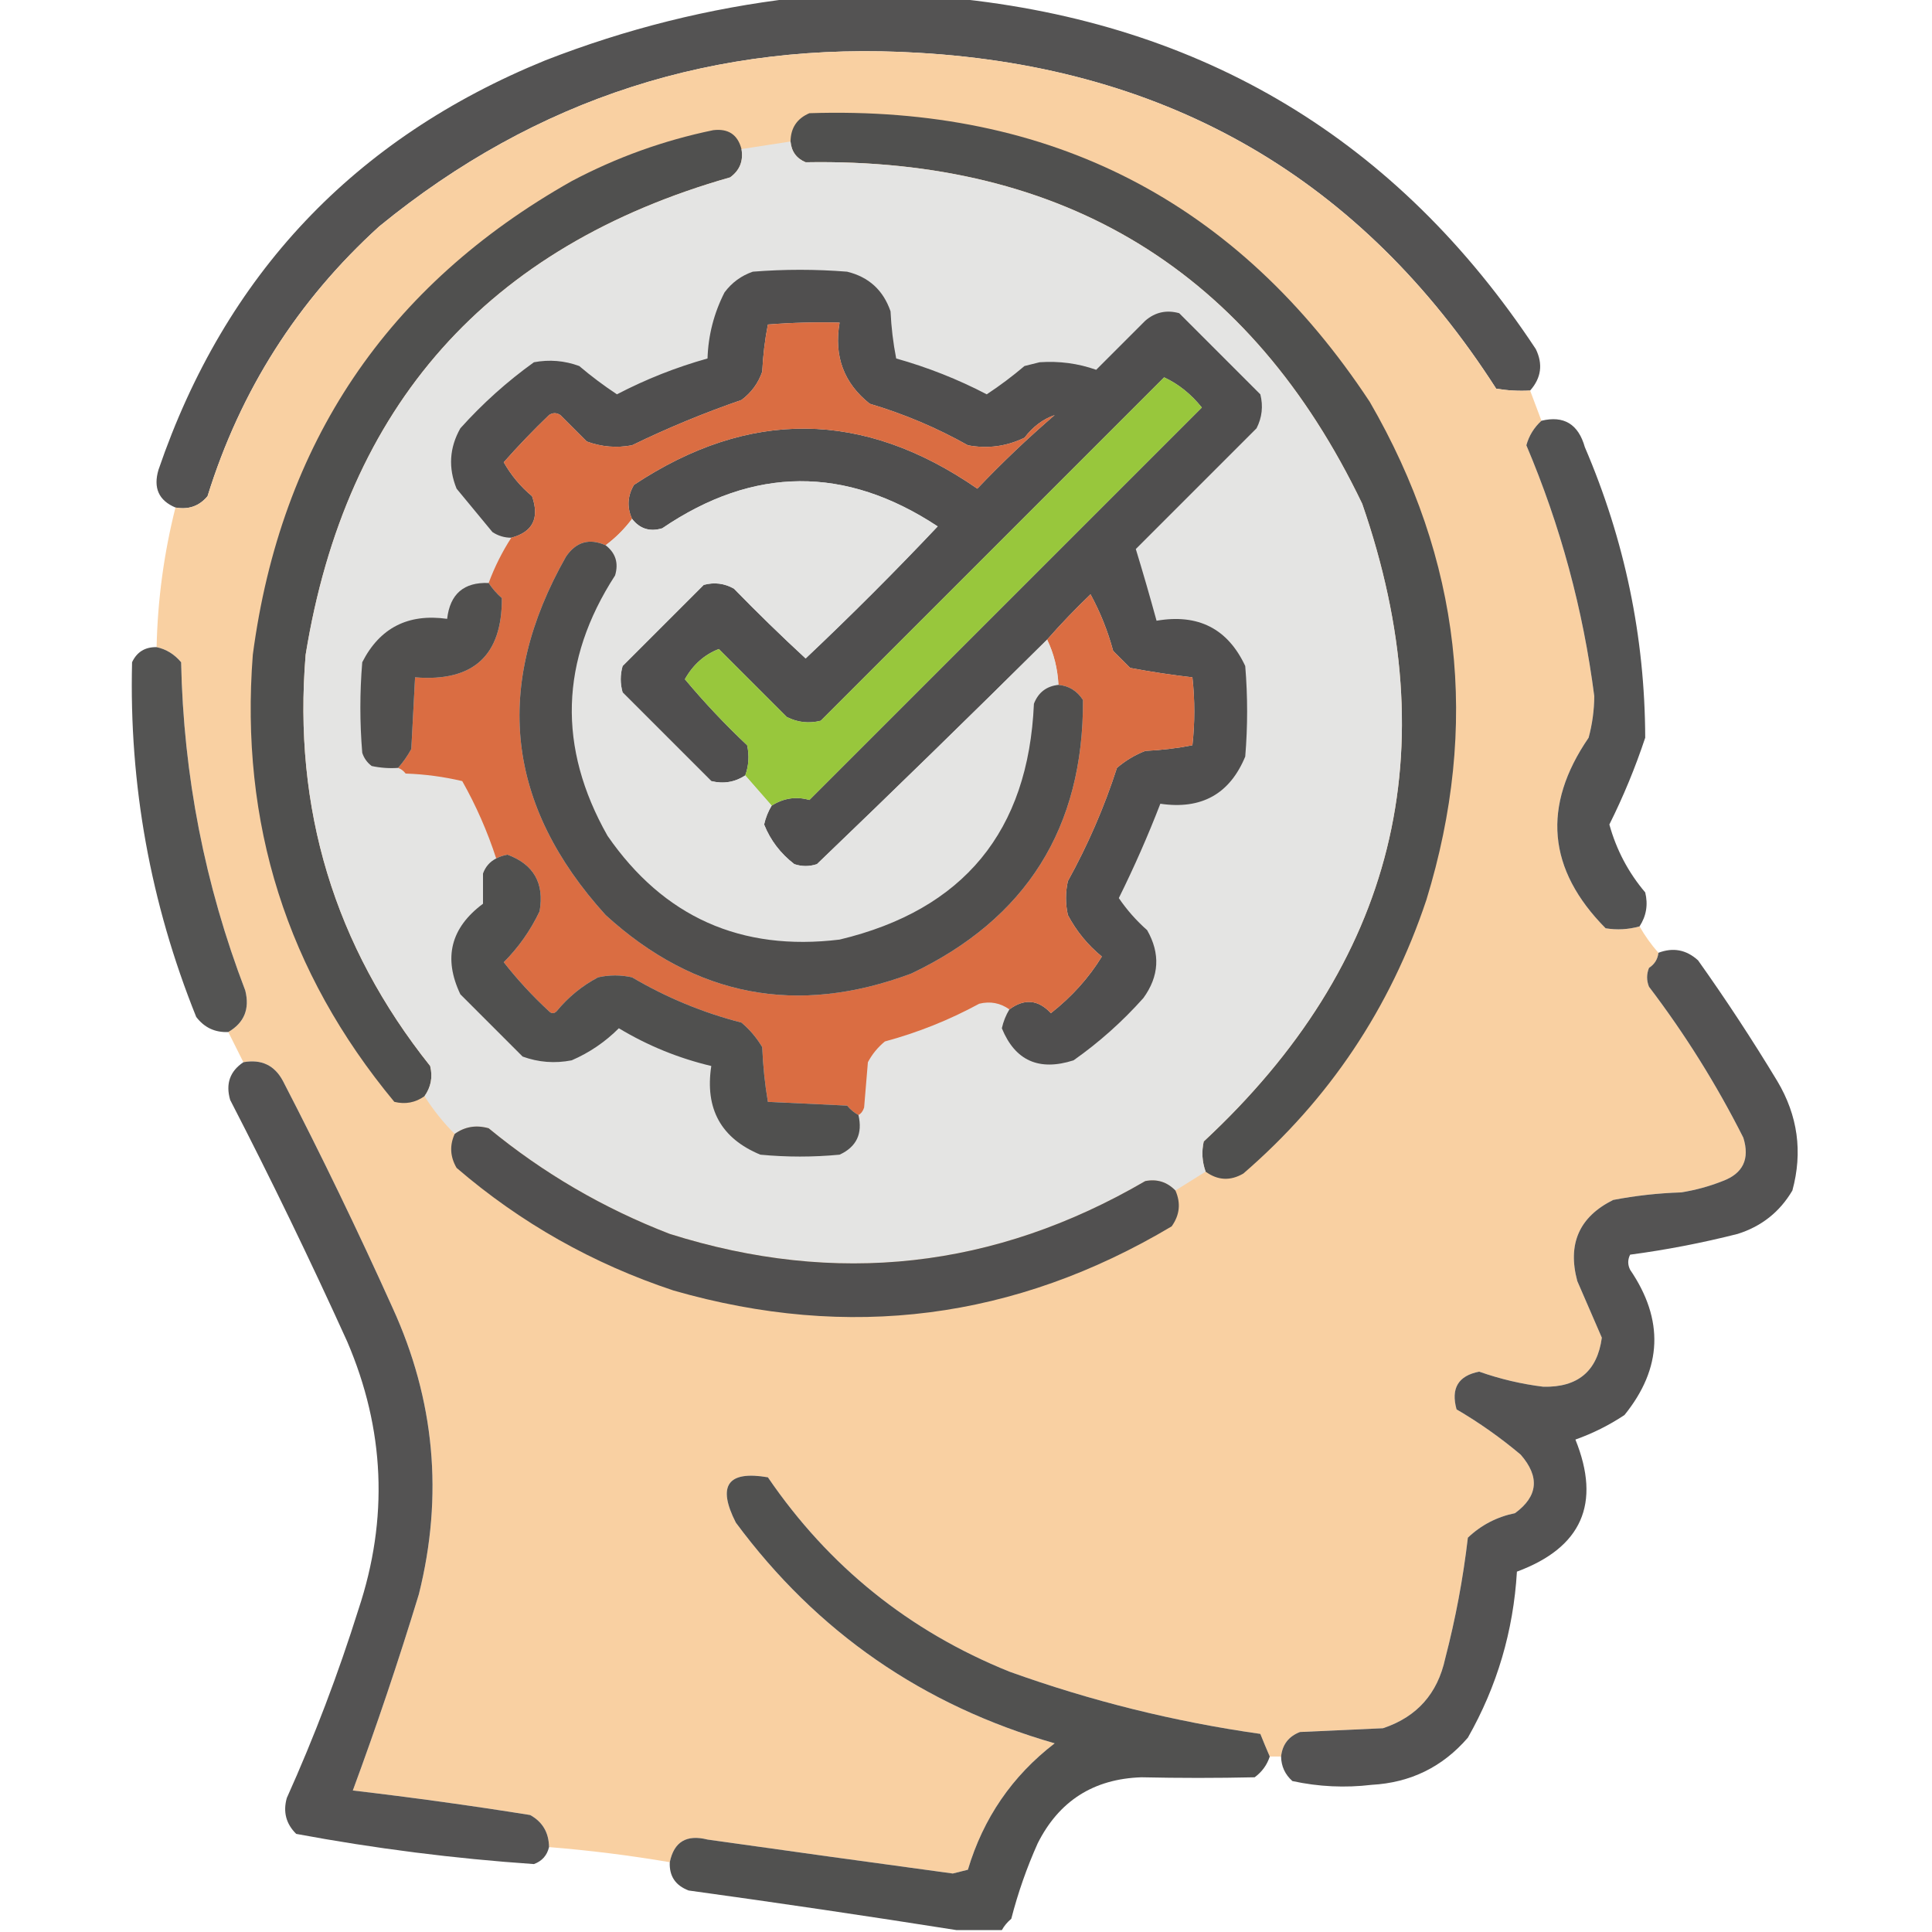
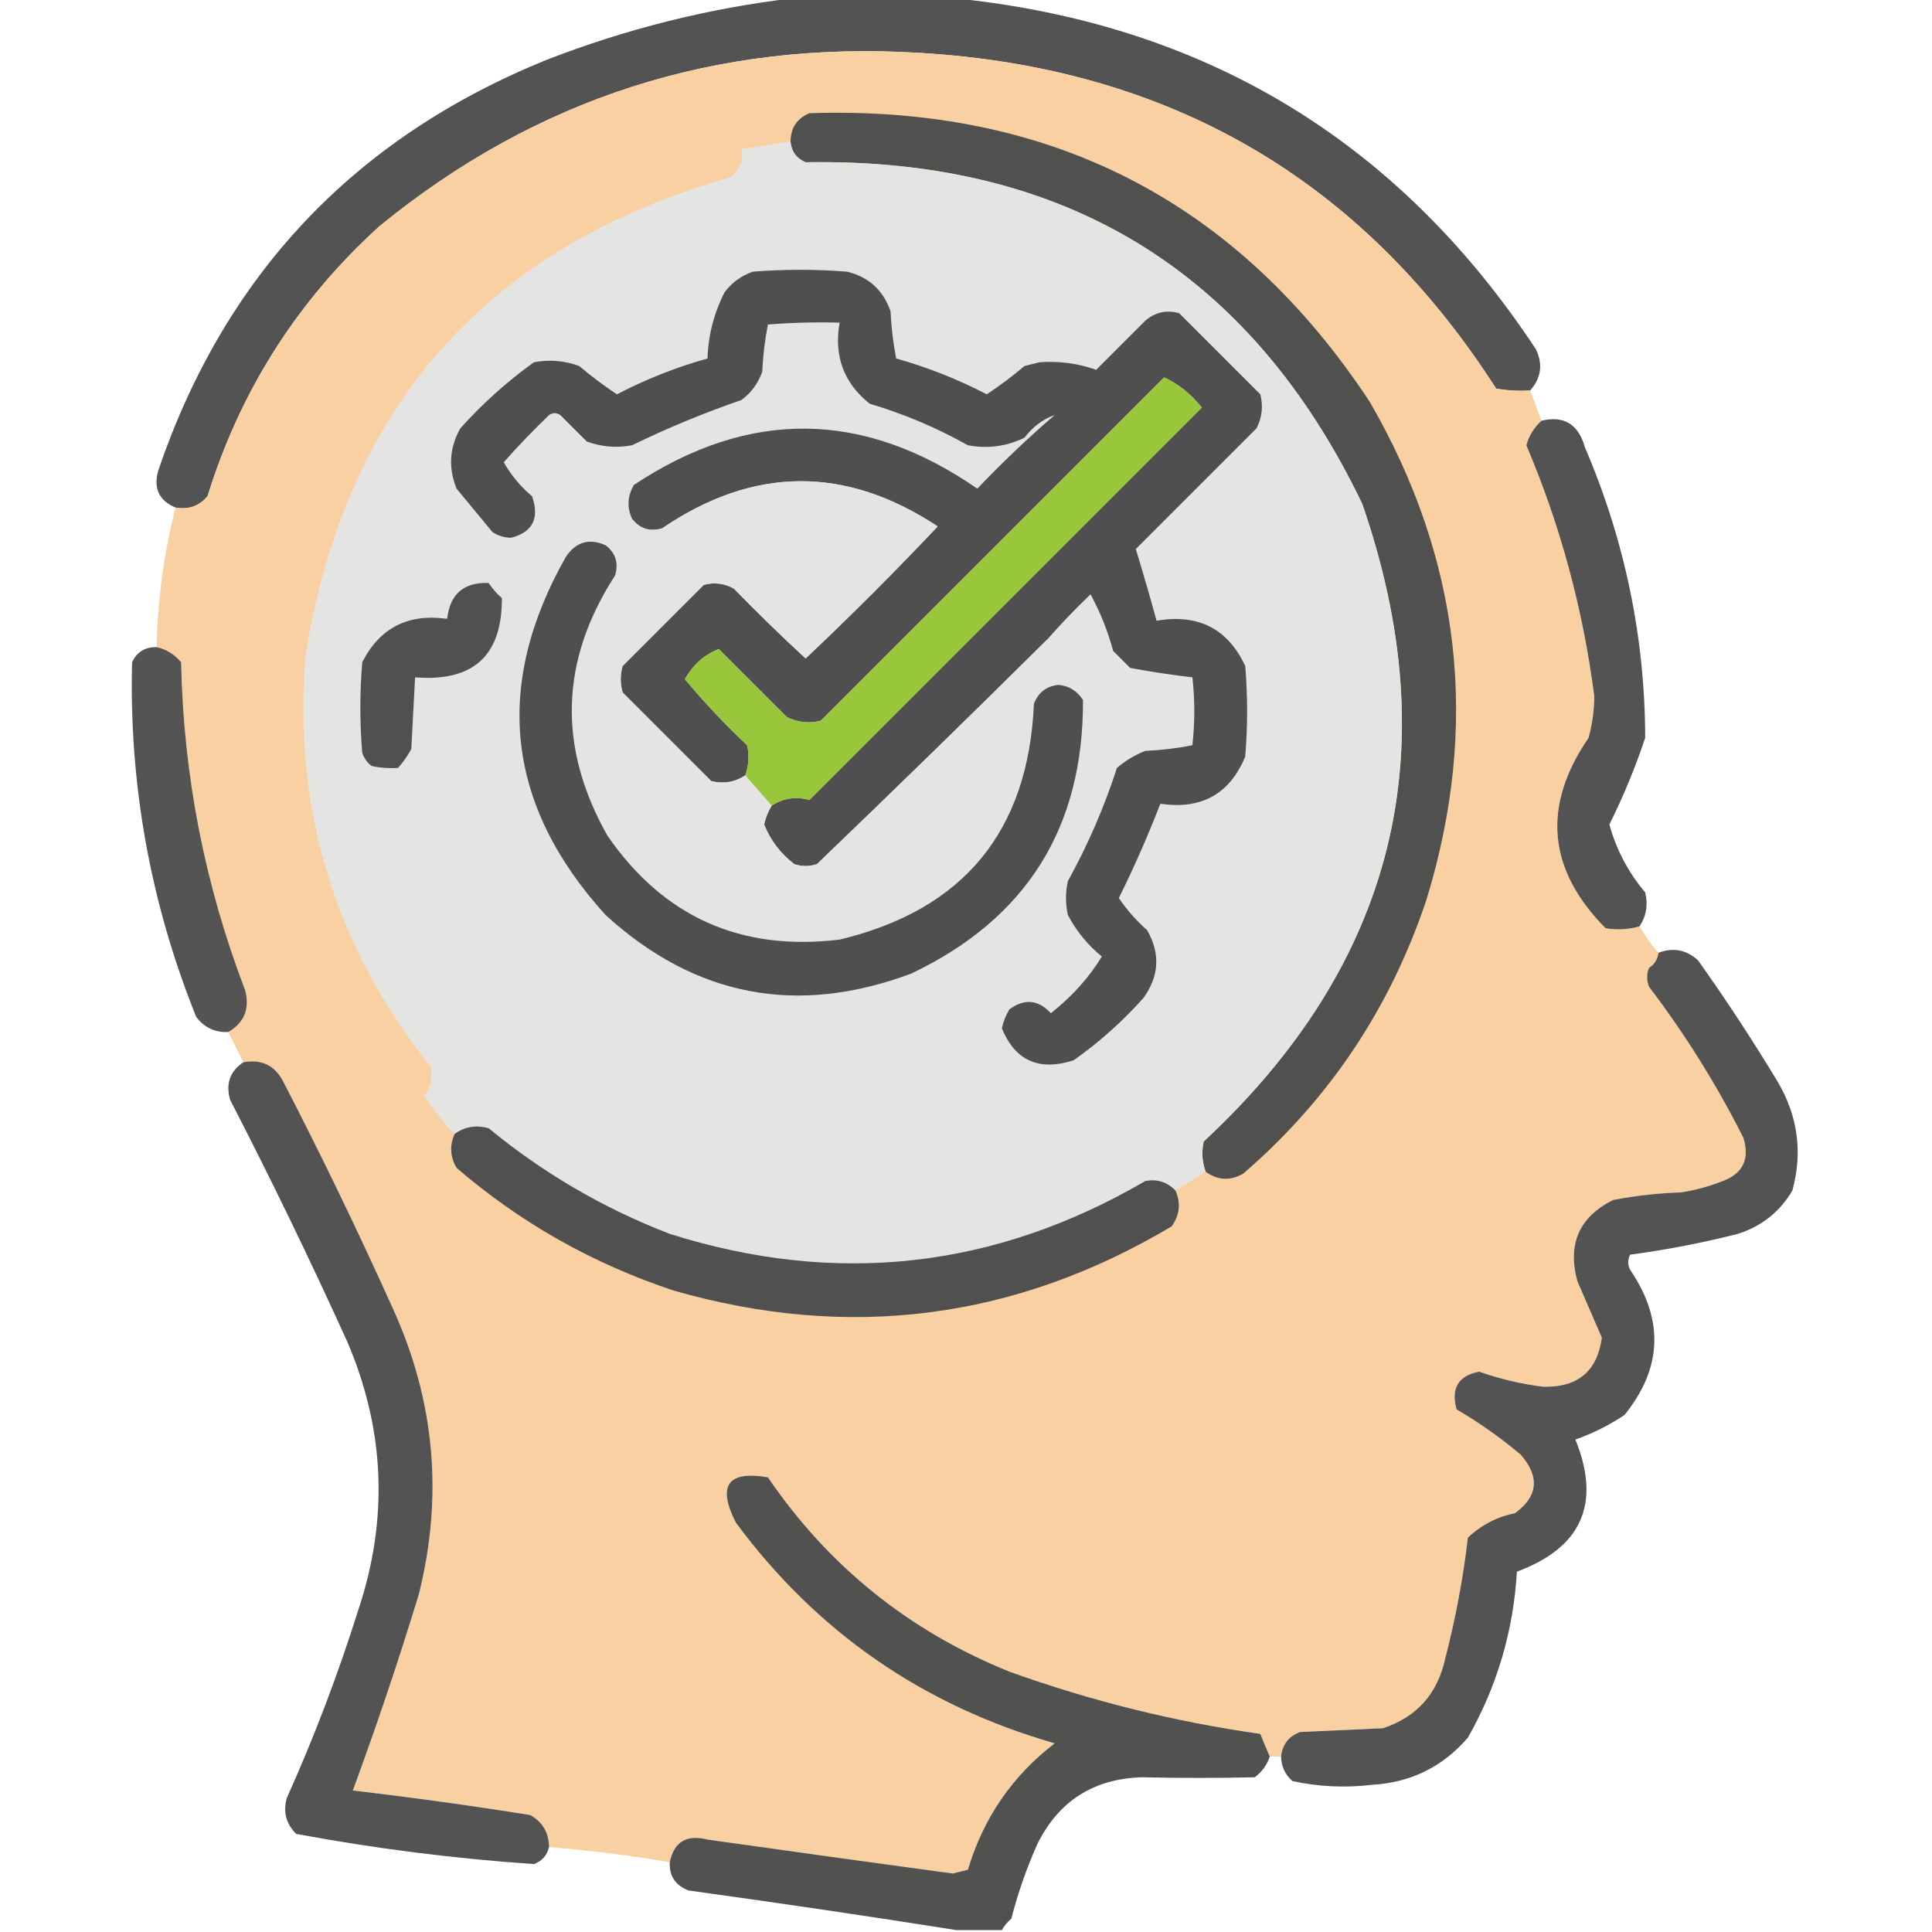
<svg xmlns="http://www.w3.org/2000/svg" version="1.1" width="512px" height="512px" style="shape-rendering:geometricPrecision; text-rendering:geometricPrecision; image-rendering:optimizeQuality; fill-rule:evenodd; clip-rule:evenodd">
  <g>
    <path style="opacity:0.968" fill="#4f4e4e" d="M 210.5,-0.5 C 224.5,-0.5 238.5,-0.5 252.5,-0.5C 318.903,6.104 370.403,37.104 407,92.5C 408.947,96.495 408.447,100.162 405.5,103.5C 402.482,103.665 399.482,103.498 396.5,103C 360.923,47.538 309.923,17.872 243.5,14C 189.697,10.713 142.03,26.047 100.5,60C 78.862,79.654 63.695,103.487 55,131.5C 52.804,134.125 49.971,135.125 46.5,134.5C 42.074,132.641 40.574,129.308 42,124.5C 59.676,72.822 93.843,36.656 144.5,16C 165.925,7.644 187.925,2.144 210.5,-0.5 Z" />
  </g>
  <g>
    <path style="opacity:1" fill="#f9d0a2" d="M 405.5,103.5 C 406.5,106.167 407.5,108.833 408.5,111.5C 406.539,113.292 405.205,115.458 404.5,118C 413.541,139.33 419.541,161.497 422.5,184.5C 422.472,188.236 421.972,191.903 421,195.5C 408.594,213.602 410.094,230.436 425.5,246C 428.531,246.495 431.531,246.329 434.5,245.5C 435.921,248.009 437.588,250.343 439.5,252.5C 439.315,254.196 438.481,255.529 437,256.5C 436.333,258.167 436.333,259.833 437,261.5C 446.552,274.056 454.885,287.389 462,301.5C 463.758,307.15 461.924,310.983 456.5,313C 452.943,314.408 449.276,315.408 445.5,316C 439.436,316.195 433.436,316.861 427.5,318C 418.518,322.473 415.351,329.64 418,339.5C 420.173,344.511 422.339,349.511 424.5,354.5C 423.308,363.37 418.141,367.704 409,367.5C 403.19,366.786 397.523,365.452 392,363.5C 386.455,364.578 384.455,367.911 386,373.5C 391.983,376.997 397.65,380.997 403,385.5C 408.099,391.367 407.599,396.533 401.5,401C 396.688,401.989 392.521,404.156 389,407.5C 387.745,418.273 385.745,428.94 383,439.5C 380.975,448.854 375.475,455.021 366.5,458C 359.167,458.333 351.833,458.667 344.5,459C 341.507,460.159 339.84,462.325 339.5,465.5C 338.5,465.5 337.5,465.5 336.5,465.5C 335.678,463.611 334.845,461.611 334,459.5C 311.325,456.29 289.159,450.79 267.5,443C 240.958,432.29 219.625,415.123 203.5,391.5C 192.84,389.677 190.007,393.677 195,403.5C 216.435,432.488 244.601,451.988 279.5,462C 268.255,470.639 260.589,481.806 256.5,495.5C 255.167,495.833 253.833,496.167 252.5,496.5C 230.824,493.56 209.157,490.56 187.5,487.5C 181.944,486.09 178.611,488.09 177.5,493.5C 166.897,491.7 156.231,490.366 145.5,489.5C 145.447,485.65 143.78,482.817 140.5,481C 124.868,478.505 109.201,476.338 93.5,474.5C 99.822,457.366 105.656,440.033 111,422.5C 117.55,396.322 115.217,370.989 104,346.5C 94.862,326.225 85.195,306.225 75,286.5C 72.78,282.308 69.28,280.641 64.5,281.5C 63.134,278.768 61.801,276.101 60.5,273.5C 64.724,271.041 66.224,267.374 65,262.5C 54.278,234.504 48.611,205.504 48,175.5C 46.208,173.372 44.042,172.039 41.5,171.5C 41.775,158.963 43.442,146.63 46.5,134.5C 49.971,135.125 52.804,134.125 55,131.5C 63.695,103.487 78.862,79.654 100.5,60C 142.03,26.047 189.697,10.713 243.5,14C 309.923,17.872 360.923,47.538 396.5,103C 399.482,103.498 402.482,103.665 405.5,103.5 Z" />
  </g>
  <g>
    <path style="opacity:1" fill="#50504f" d="M 319.5,310.5 C 318.565,307.887 318.398,305.221 319,302.5C 369.696,255.37 383.696,199.037 361,133.5C 331.449,71.95 282.282,41.783 213.5,43C 211.072,41.982 209.738,40.148 209.5,37.5C 209.544,33.91 211.211,31.41 214.5,30C 278.496,27.912 327.996,53.412 363,106.5C 387.205,148.276 392.205,192.276 378,238.5C 368.425,267.171 352.258,291.338 329.5,311C 326.05,313.009 322.717,312.842 319.5,310.5 Z" />
  </g>
  <g>
-     <path style="opacity:1" fill="#50504f" d="M 196.5,39.5 C 197.041,42.652 196.041,45.152 193.5,47C 129.2,65.302 91.7,107.469 81,173.5C 77.617,214.326 88.617,250.66 114,282.5C 114.718,285.407 114.218,288.074 112.5,290.5C 110.074,292.218 107.407,292.718 104.5,292C 76.04,257.692 63.54,218.192 67,173.5C 74.417,117.446 102.584,75.613 151.5,48C 163.379,41.708 175.879,37.208 189,34.5C 193,34.01 195.5,35.677 196.5,39.5 Z" />
-   </g>
+     </g>
  <g>
    <path style="opacity:1" fill="#e4e4e3" d="M 209.5,37.5 C 209.738,40.148 211.072,41.982 213.5,43C 282.282,41.783 331.449,71.95 361,133.5C 383.696,199.037 369.696,255.37 319,302.5C 318.398,305.221 318.565,307.887 319.5,310.5C 316.816,312.193 314.149,313.86 311.5,315.5C 309.277,313.221 306.611,312.388 303.5,313C 263.61,336.247 221.61,340.914 177.5,327C 159.924,320.217 143.924,310.884 129.5,299C 126.177,298.068 123.177,298.568 120.5,300.5C 117.453,297.455 114.787,294.122 112.5,290.5C 114.218,288.074 114.718,285.407 114,282.5C 88.617,250.66 77.617,214.326 81,173.5C 91.7,107.469 129.2,65.302 193.5,47C 196.041,45.152 197.041,42.652 196.5,39.5C 200.833,38.833 205.167,38.167 209.5,37.5 Z" />
  </g>
  <g>
    <path style="opacity:1" fill="#504f4f" d="M 267.5,267.5 C 271.482,264.565 275.149,264.898 278.5,268.5C 284.046,264.138 288.546,259.138 292,253.5C 288.243,250.414 285.243,246.748 283,242.5C 282.333,239.5 282.333,236.5 283,233.5C 288.309,223.901 292.642,213.901 296,203.5C 298.258,201.57 300.758,200.07 303.5,199C 307.753,198.8 311.92,198.3 316,197.5C 316.667,191.5 316.667,185.5 316,179.5C 310.502,178.87 305.002,178.036 299.5,177C 298,175.5 296.5,174 295,172.5C 293.578,167.227 291.578,162.227 289,157.5C 284.914,161.416 281.081,165.416 277.5,169.5C 257.34,189.493 237.006,209.327 216.5,229C 214.5,229.667 212.5,229.667 210.5,229C 206.841,226.185 204.174,222.685 202.5,218.5C 202.902,216.7 203.569,215.033 204.5,213.5C 207.663,211.498 210.996,210.998 214.5,212C 249.167,177.333 283.833,142.667 318.5,108C 315.616,104.414 312.283,101.748 308.5,100C 278.167,130.333 247.833,160.667 217.5,191C 214.366,191.79 211.366,191.457 208.5,190C 202.5,184 196.5,178 190.5,172C 186.681,173.471 183.681,176.138 181.5,180C 186.621,186.123 192.121,191.957 198,197.5C 198.602,200.221 198.435,202.887 197.5,205.5C 194.741,207.293 191.741,207.793 188.5,207C 180.667,199.167 172.833,191.333 165,183.5C 164.333,181.167 164.333,178.833 165,176.5C 172.167,169.333 179.333,162.167 186.5,155C 189.303,154.245 191.97,154.578 194.5,156C 200.681,162.348 207.014,168.515 213.5,174.5C 225.5,163.167 237.167,151.5 248.5,139.5C 224.052,123.368 199.719,123.534 175.5,140C 172.225,140.982 169.559,140.149 167.5,137.5C 166.115,134.454 166.281,131.454 168,128.5C 198.505,108.292 228.838,108.626 259,129.5C 265.531,122.635 272.364,116.135 279.5,110C 276.394,111.065 273.727,113.065 271.5,116C 266.734,118.31 261.734,118.977 256.5,118C 248.241,113.359 239.575,109.692 230.5,107C 223.625,101.557 220.958,94.39 222.5,85.5C 216.158,85.334 209.825,85.501 203.5,86C 202.7,90.08 202.2,94.247 202,98.5C 200.939,101.562 199.106,104.062 196.5,106C 186.602,109.411 176.935,113.411 167.5,118C 163.406,118.767 159.406,118.434 155.5,117C 153.167,114.667 150.833,112.333 148.5,110C 147.5,109.333 146.5,109.333 145.5,110C 141.318,114.015 137.318,118.182 133.5,122.5C 135.435,125.938 137.935,128.938 141,131.5C 143.025,137.332 141.192,140.998 135.5,142.5C 133.692,142.509 132.025,142.009 130.5,141C 127.333,137.167 124.167,133.333 121,129.5C 118.762,123.985 119.095,118.651 122,113.5C 127.904,106.926 134.404,101.092 141.5,96C 145.594,95.233 149.594,95.566 153.5,97C 156.717,99.726 160.05,102.226 163.5,104.5C 171.168,100.499 179.168,97.333 187.5,95C 187.698,88.841 189.198,83.007 192,77.5C 193.938,74.894 196.438,73.061 199.5,72C 207.833,71.333 216.167,71.333 224.5,72C 230.236,73.402 234.069,76.902 236,82.5C 236.2,86.753 236.7,90.92 237.5,95C 245.872,97.357 253.872,100.524 261.5,104.5C 264.95,102.226 268.283,99.726 271.5,97C 272.833,96.667 274.167,96.333 275.5,96C 280.708,95.638 285.708,96.305 290.5,98C 294.833,93.667 299.167,89.333 303.5,85C 306.12,82.729 309.12,82.062 312.5,83C 319.64,90.14 326.806,97.306 334,104.5C 334.79,107.634 334.457,110.634 333,113.5C 322.333,124.167 311.667,134.833 301,145.5C 302.9,151.713 304.734,158.047 306.5,164.5C 317.535,162.599 325.368,166.599 330,176.5C 330.667,184.5 330.667,192.5 330,200.5C 325.883,210.436 318.383,214.603 307.5,213C 304.229,221.471 300.562,229.804 296.5,238C 298.615,241.118 301.115,243.952 304,246.5C 307.543,252.706 307.209,258.706 303,264.5C 297.429,270.742 291.262,276.242 284.5,281C 275.346,283.928 269.012,281.095 265.5,272.5C 265.902,270.7 266.569,269.033 267.5,267.5 Z" />
  </g>
  <g>
-     <path style="opacity:1" fill="#da6d42" d="M 167.5,137.5 C 165.5,140.167 163.167,142.5 160.5,144.5C 156.189,142.581 152.689,143.581 150,147.5C 130.595,181.727 134.095,213.393 160.5,242.5C 184.253,264.15 211.253,269.317 241.5,258C 272.006,243.494 287.172,219.327 287,185.5C 285.429,183.077 283.263,181.744 280.5,181.5C 280.281,177.2 279.281,173.2 277.5,169.5C 281.081,165.416 284.914,161.416 289,157.5C 291.578,162.227 293.578,167.227 295,172.5C 296.5,174 298,175.5 299.5,177C 305.002,178.036 310.502,178.87 316,179.5C 316.667,185.5 316.667,191.5 316,197.5C 311.92,198.3 307.753,198.8 303.5,199C 300.758,200.07 298.258,201.57 296,203.5C 292.642,213.901 288.309,223.901 283,233.5C 282.333,236.5 282.333,239.5 283,242.5C 285.243,246.748 288.243,250.414 292,253.5C 288.546,259.138 284.046,264.138 278.5,268.5C 275.149,264.898 271.482,264.565 267.5,267.5C 265.074,265.782 262.407,265.282 259.5,266C 251.554,270.315 243.221,273.648 234.5,276C 232.622,277.543 231.122,279.376 230,281.5C 229.667,285.5 229.333,289.5 229,293.5C 228.722,294.416 228.222,295.082 227.5,295.5C 226.373,294.878 225.373,294.045 224.5,293C 217.5,292.667 210.5,292.333 203.5,292C 202.695,287.251 202.195,282.418 202,277.5C 200.542,275.04 198.709,272.873 196.5,271C 186.279,268.37 176.612,264.37 167.5,259C 164.5,258.333 161.5,258.333 158.5,259C 154.252,261.243 150.586,264.243 147.5,268C 146.833,268.667 146.167,268.667 145.5,268C 141.119,263.955 137.119,259.622 133.5,255C 137.43,251.065 140.596,246.565 143,241.5C 144.296,234.087 141.463,229.087 134.5,226.5C 133.416,226.685 132.416,227.018 131.5,227.5C 129.175,220.354 126.175,213.521 122.5,207C 117.584,205.839 112.584,205.173 107.5,205C 106.956,204.283 106.289,203.783 105.5,203.5C 106.836,201.99 108.003,200.323 109,198.5C 109.333,192.167 109.667,185.833 110,179.5C 125.422,180.739 133.088,173.739 133,158.5C 131.624,157.295 130.458,155.962 129.5,154.5C 131.061,150.275 133.061,146.275 135.5,142.5C 141.192,140.998 143.025,137.332 141,131.5C 137.935,128.938 135.435,125.938 133.5,122.5C 137.318,118.182 141.318,114.015 145.5,110C 146.5,109.333 147.5,109.333 148.5,110C 150.833,112.333 153.167,114.667 155.5,117C 159.406,118.434 163.406,118.767 167.5,118C 176.935,113.411 186.602,109.411 196.5,106C 199.106,104.062 200.939,101.562 202,98.5C 202.2,94.247 202.7,90.08 203.5,86C 209.825,85.501 216.158,85.334 222.5,85.5C 220.958,94.39 223.625,101.557 230.5,107C 239.575,109.692 248.241,113.359 256.5,118C 261.734,118.977 266.734,118.31 271.5,116C 273.727,113.065 276.394,111.065 279.5,110C 272.364,116.135 265.531,122.635 259,129.5C 228.838,108.626 198.505,108.292 168,128.5C 166.281,131.454 166.115,134.454 167.5,137.5 Z" />
-   </g>
+     </g>
  <g>
    <path style="opacity:1" fill="#98c73c" d="M 204.5,213.5 C 202.167,210.833 199.833,208.167 197.5,205.5C 198.435,202.887 198.602,200.221 198,197.5C 192.121,191.957 186.621,186.123 181.5,180C 183.681,176.138 186.681,173.471 190.5,172C 196.5,178 202.5,184 208.5,190C 211.366,191.457 214.366,191.79 217.5,191C 247.833,160.667 278.167,130.333 308.5,100C 312.283,101.748 315.616,104.414 318.5,108C 283.833,142.667 249.167,177.333 214.5,212C 210.996,210.998 207.663,211.498 204.5,213.5 Z" />
  </g>
  <g>
    <path style="opacity:0.968" fill="#4e4e4e" d="M 434.5,245.5 C 431.531,246.329 428.531,246.495 425.5,246C 410.094,230.436 408.594,213.602 421,195.5C 421.972,191.903 422.472,188.236 422.5,184.5C 419.541,161.497 413.541,139.33 404.5,118C 405.205,115.458 406.539,113.292 408.5,111.5C 414.45,110.067 418.283,112.4 420,118.5C 430.577,143.133 435.911,168.8 436,195.5C 433.371,203.42 430.204,211.087 426.5,218.5C 428.361,225.223 431.527,231.223 436,236.5C 436.793,239.741 436.293,242.741 434.5,245.5 Z" />
  </g>
  <g>
    <path style="opacity:1" fill="#e4e4e3" d="M 197.5,205.5 C 199.833,208.167 202.167,210.833 204.5,213.5C 203.569,215.033 202.902,216.7 202.5,218.5C 204.174,222.685 206.841,226.185 210.5,229C 212.5,229.667 214.5,229.667 216.5,229C 237.006,209.327 257.34,189.493 277.5,169.5C 279.281,173.2 280.281,177.2 280.5,181.5C 277.325,181.84 275.159,183.507 274,186.5C 272.525,220.305 255.359,241.138 222.5,249C 196.367,252.179 175.867,243.013 161,221.5C 147.737,198.061 148.403,175.061 163,152.5C 163.982,149.225 163.149,146.559 160.5,144.5C 163.167,142.5 165.5,140.167 167.5,137.5C 169.559,140.149 172.225,140.982 175.5,140C 199.719,123.534 224.052,123.368 248.5,139.5C 237.167,151.5 225.5,163.167 213.5,174.5C 207.014,168.515 200.681,162.348 194.5,156C 191.97,154.578 189.303,154.245 186.5,155C 179.333,162.167 172.167,169.333 165,176.5C 164.333,178.833 164.333,181.167 165,183.5C 172.833,191.333 180.667,199.167 188.5,207C 191.741,207.793 194.741,207.293 197.5,205.5 Z" />
  </g>
  <g>
    <path style="opacity:1" fill="#504f4e" d="M 160.5,144.5 C 163.149,146.559 163.982,149.225 163,152.5C 148.403,175.061 147.737,198.061 161,221.5C 175.867,243.013 196.367,252.179 222.5,249C 255.359,241.138 272.525,220.305 274,186.5C 275.159,183.507 277.325,181.84 280.5,181.5C 283.263,181.744 285.429,183.077 287,185.5C 287.172,219.327 272.006,243.494 241.5,258C 211.253,269.317 184.253,264.15 160.5,242.5C 134.095,213.393 130.595,181.727 150,147.5C 152.689,143.581 156.189,142.581 160.5,144.5 Z" />
  </g>
  <g>
    <path style="opacity:1" fill="#51504f" d="M 129.5,154.5 C 130.458,155.962 131.624,157.295 133,158.5C 133.088,173.739 125.422,180.739 110,179.5C 109.667,185.833 109.333,192.167 109,198.5C 108.003,200.323 106.836,201.99 105.5,203.5C 103.143,203.663 100.81,203.497 98.5,203C 97.299,202.097 96.465,200.931 96,199.5C 95.333,191.5 95.333,183.5 96,175.5C 100.647,166.378 108.147,162.545 118.5,164C 119.253,157.411 122.92,154.244 129.5,154.5 Z" />
  </g>
  <g>
    <path style="opacity:0.966" fill="#4f4f4e" d="M 41.5,171.5 C 44.042,172.039 46.208,173.372 48,175.5C 48.611,205.504 54.278,234.504 65,262.5C 66.224,267.374 64.724,271.041 60.5,273.5C 56.975,273.654 54.141,272.321 52,269.5C 39.859,239.321 34.193,207.988 35,175.5C 36.273,172.778 38.439,171.444 41.5,171.5 Z" />
  </g>
  <g>
-     <path style="opacity:1" fill="#50504f" d="M 227.5,295.5 C 228.648,300.439 226.981,303.939 222.5,306C 215.5,306.667 208.5,306.667 201.5,306C 191.097,301.687 186.763,293.853 188.5,282.5C 179.813,280.438 171.646,277.104 164,272.5C 160.371,276.131 156.204,278.964 151.5,281C 147.044,281.867 142.711,281.534 138.5,280C 133,274.5 127.5,269 122,263.5C 117.427,253.882 119.427,245.882 128,239.5C 128,236.833 128,234.167 128,231.5C 128.66,229.676 129.827,228.343 131.5,227.5C 132.416,227.018 133.416,226.685 134.5,226.5C 141.463,229.087 144.296,234.087 143,241.5C 140.596,246.565 137.43,251.065 133.5,255C 137.119,259.622 141.119,263.955 145.5,268C 146.167,268.667 146.833,268.667 147.5,268C 150.586,264.243 154.252,261.243 158.5,259C 161.5,258.333 164.5,258.333 167.5,259C 176.612,264.37 186.279,268.37 196.5,271C 198.709,272.873 200.542,275.04 202,277.5C 202.195,282.418 202.695,287.251 203.5,292C 210.5,292.333 217.5,292.667 224.5,293C 225.373,294.045 226.373,294.878 227.5,295.5 Z" />
-   </g>
+     </g>
  <g>
    <path style="opacity:0.968" fill="#4f4e4e" d="M 339.5,465.5 C 339.84,462.325 341.507,460.159 344.5,459C 351.833,458.667 359.167,458.333 366.5,458C 375.475,455.021 380.975,448.854 383,439.5C 385.745,428.94 387.745,418.273 389,407.5C 392.521,404.156 396.688,401.989 401.5,401C 407.599,396.533 408.099,391.367 403,385.5C 397.65,380.997 391.983,376.997 386,373.5C 384.455,367.911 386.455,364.578 392,363.5C 397.523,365.452 403.19,366.786 409,367.5C 418.141,367.704 423.308,363.37 424.5,354.5C 422.339,349.511 420.173,344.511 418,339.5C 415.351,329.64 418.518,322.473 427.5,318C 433.436,316.861 439.436,316.195 445.5,316C 449.276,315.408 452.943,314.408 456.5,313C 461.924,310.983 463.758,307.15 462,301.5C 454.885,287.389 446.552,274.056 437,261.5C 436.333,259.833 436.333,258.167 437,256.5C 438.481,255.529 439.315,254.196 439.5,252.5C 443.394,251.014 446.894,251.681 450,254.5C 457.393,264.896 464.393,275.563 471,286.5C 476.444,295.63 477.778,305.296 475,315.5C 471.655,321.175 466.822,325.008 460.5,327C 451.071,329.393 441.571,331.226 432,332.5C 431.333,333.833 431.333,335.167 432,336.5C 441.034,349.764 440.534,362.598 430.5,375C 426.437,377.698 422.103,379.865 417.5,381.5C 424.352,398.465 419.185,410.132 402,416.5C 401.069,432.234 396.736,446.901 389,460.5C 382.309,468.262 373.809,472.429 363.5,473C 356.433,473.839 349.433,473.506 342.5,472C 340.549,470.266 339.549,468.099 339.5,465.5 Z" />
  </g>
  <g>
    <path style="opacity:0.967" fill="#4f4e4e" d="M 64.5,281.5 C 69.28,280.641 72.78,282.308 75,286.5C 85.195,306.225 94.862,326.225 104,346.5C 115.217,370.989 117.55,396.322 111,422.5C 105.656,440.033 99.822,457.366 93.5,474.5C 109.201,476.338 124.868,478.505 140.5,481C 143.78,482.817 145.447,485.65 145.5,489.5C 144.977,491.708 143.644,493.208 141.5,494C 120.368,492.553 99.368,489.886 78.5,486C 75.806,483.347 74.973,480.18 76,476.5C 83.315,460.223 89.648,443.556 95,426.5C 102.997,402.456 101.997,378.789 92,355.5C 82.195,333.891 71.862,312.558 61,291.5C 59.755,287.235 60.922,283.902 64.5,281.5 Z" />
  </g>
  <g>
    <path style="opacity:1" fill="#515050" d="M 311.5,315.5 C 312.974,318.831 312.641,321.997 310.5,325C 269.013,349.698 225.013,355.365 178.5,342C 157.105,334.9 137.938,324.067 121,309.5C 119.281,306.546 119.115,303.546 120.5,300.5C 123.177,298.568 126.177,298.068 129.5,299C 143.924,310.884 159.924,320.217 177.5,327C 221.61,340.914 263.61,336.247 303.5,313C 306.611,312.388 309.277,313.221 311.5,315.5 Z" />
  </g>
  <g>
    <path style="opacity:0.981" fill="#4f4f4e" d="M 336.5,465.5 C 335.772,467.735 334.439,469.568 332.5,471C 322.492,471.221 312.492,471.221 302.5,471C 289.826,471.415 280.659,477.249 275,488.5C 272.102,494.964 269.769,501.63 268,508.5C 266.955,509.373 266.122,510.373 265.5,511.5C 261.5,511.5 257.5,511.5 253.5,511.5C 230.009,507.786 206.343,504.286 182.5,501C 178.993,499.67 177.327,497.17 177.5,493.5C 178.611,488.09 181.944,486.09 187.5,487.5C 209.157,490.56 230.824,493.56 252.5,496.5C 253.833,496.167 255.167,495.833 256.5,495.5C 260.589,481.806 268.255,470.639 279.5,462C 244.601,451.988 216.435,432.488 195,403.5C 190.007,393.677 192.84,389.677 203.5,391.5C 219.625,415.123 240.958,432.29 267.5,443C 289.159,450.79 311.325,456.29 334,459.5C 334.845,461.611 335.678,463.611 336.5,465.5 Z" />
  </g>
</svg>